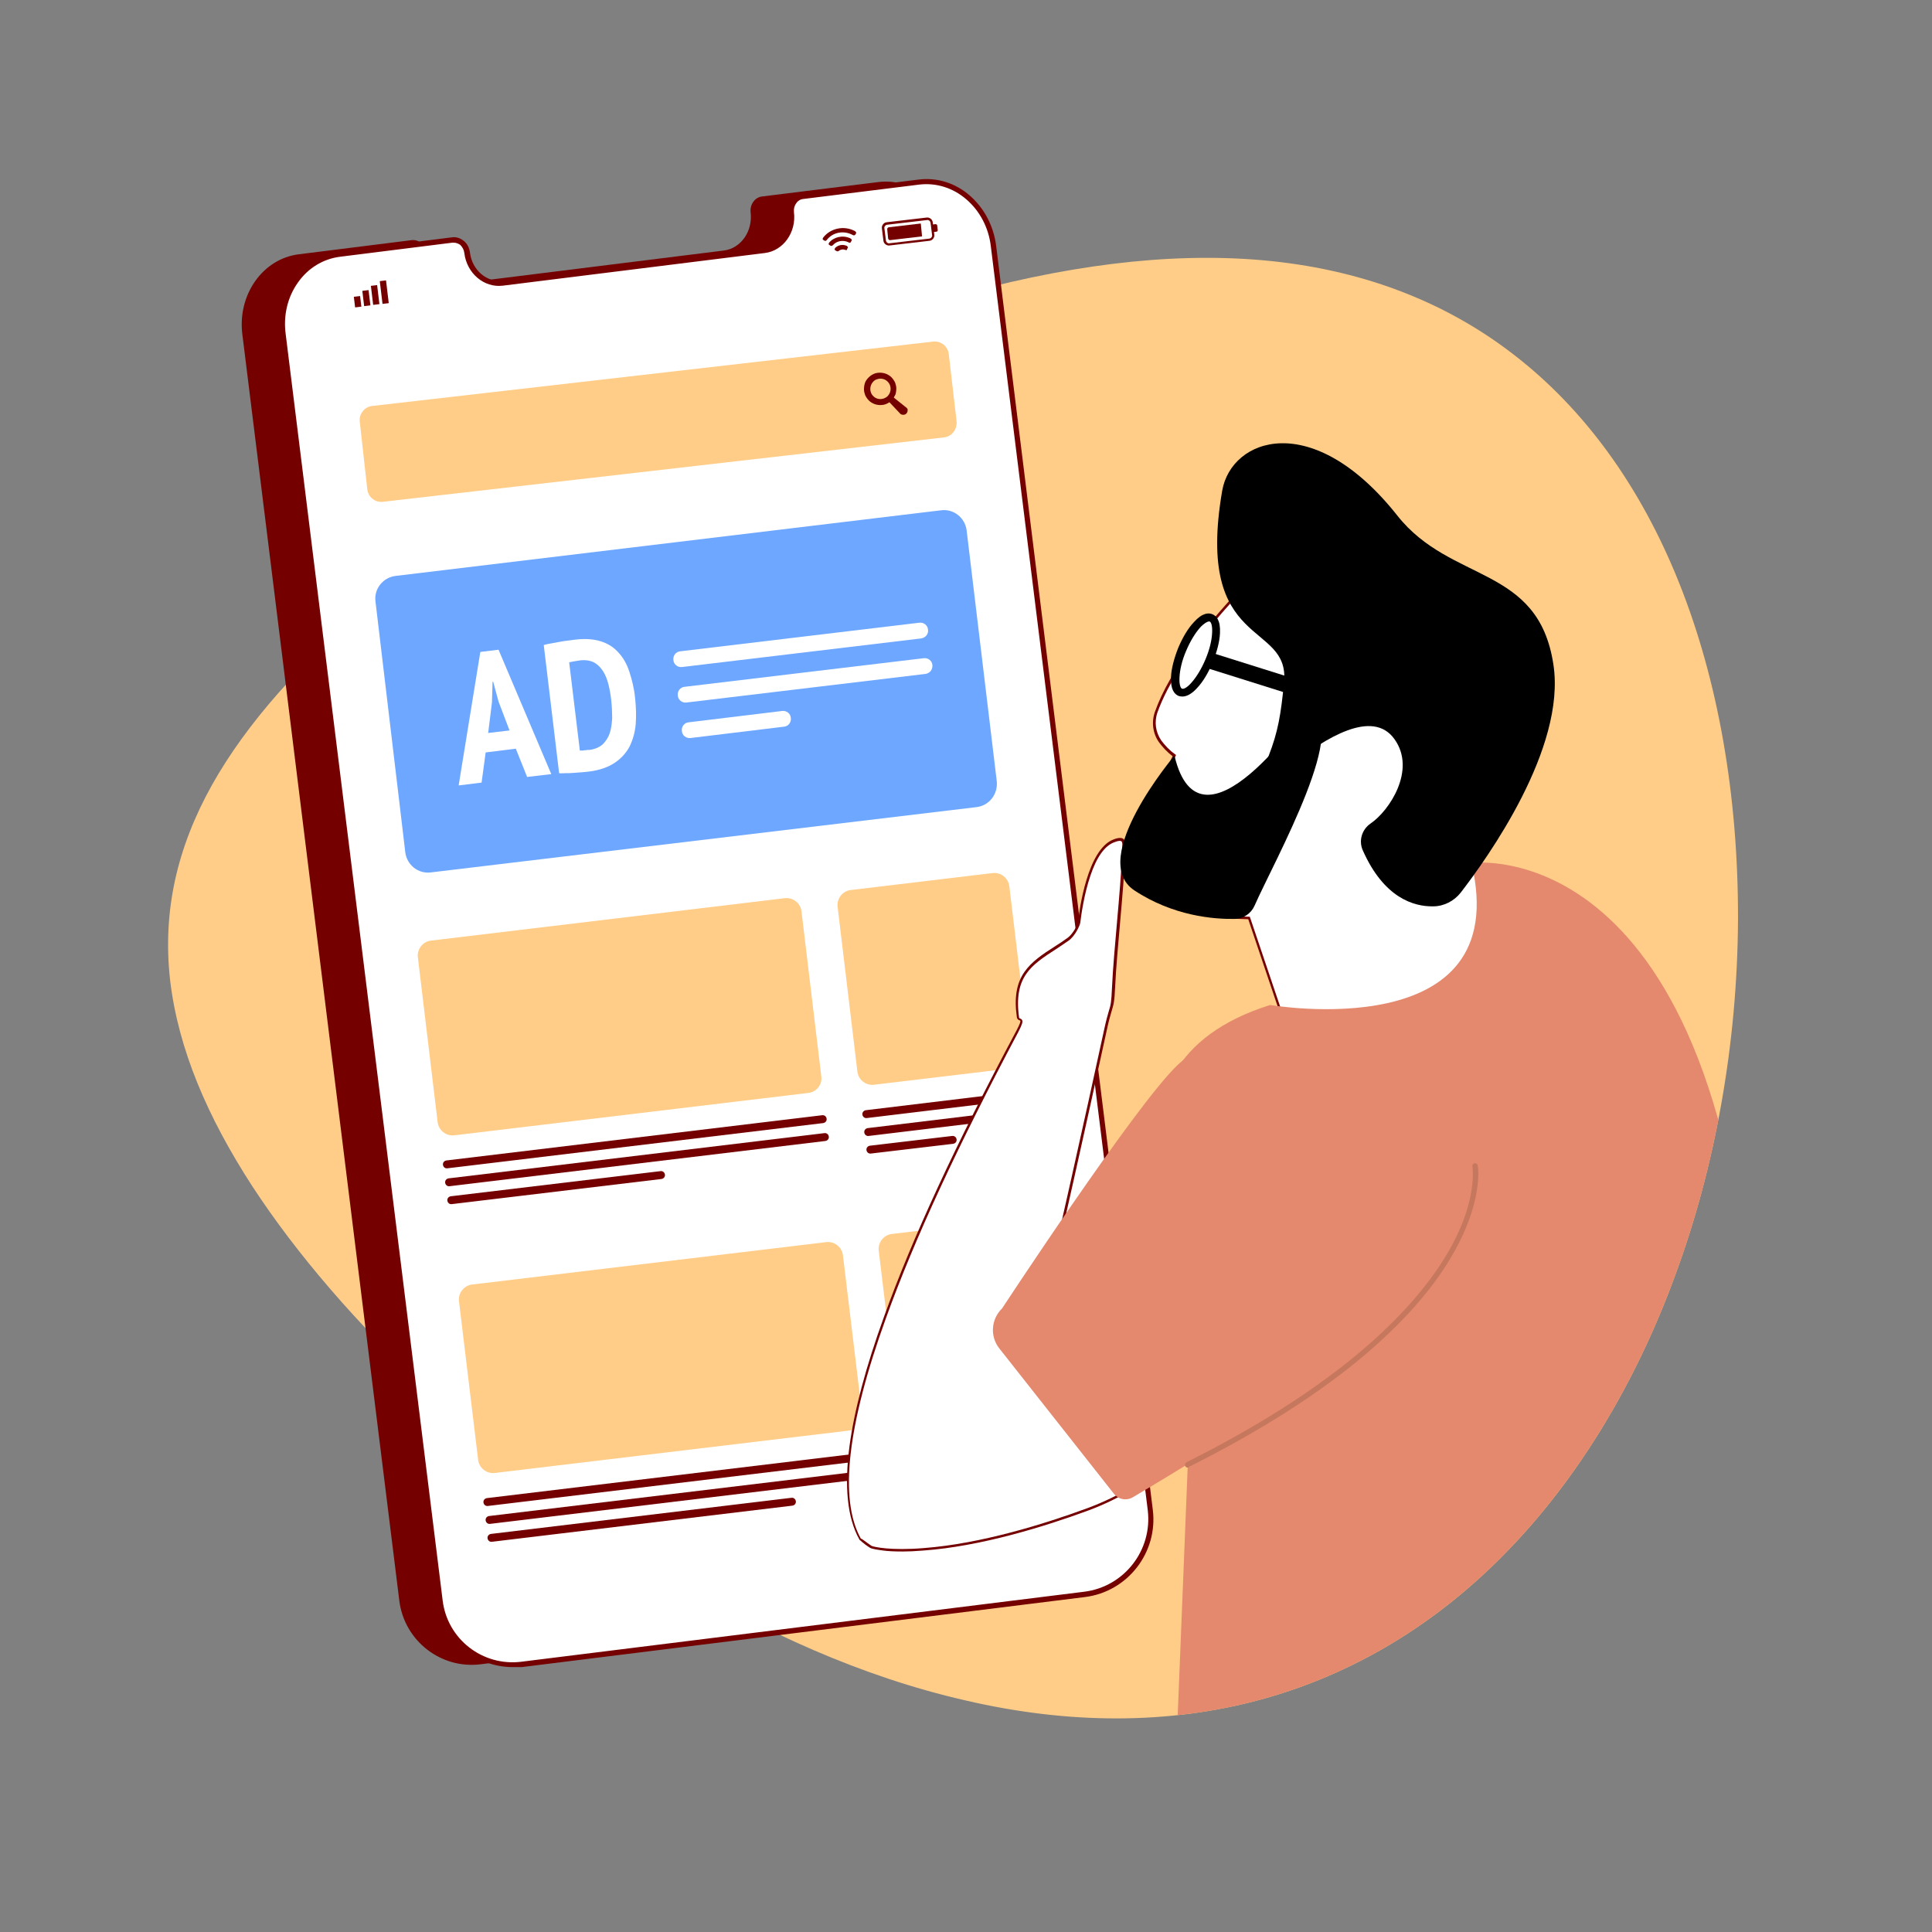
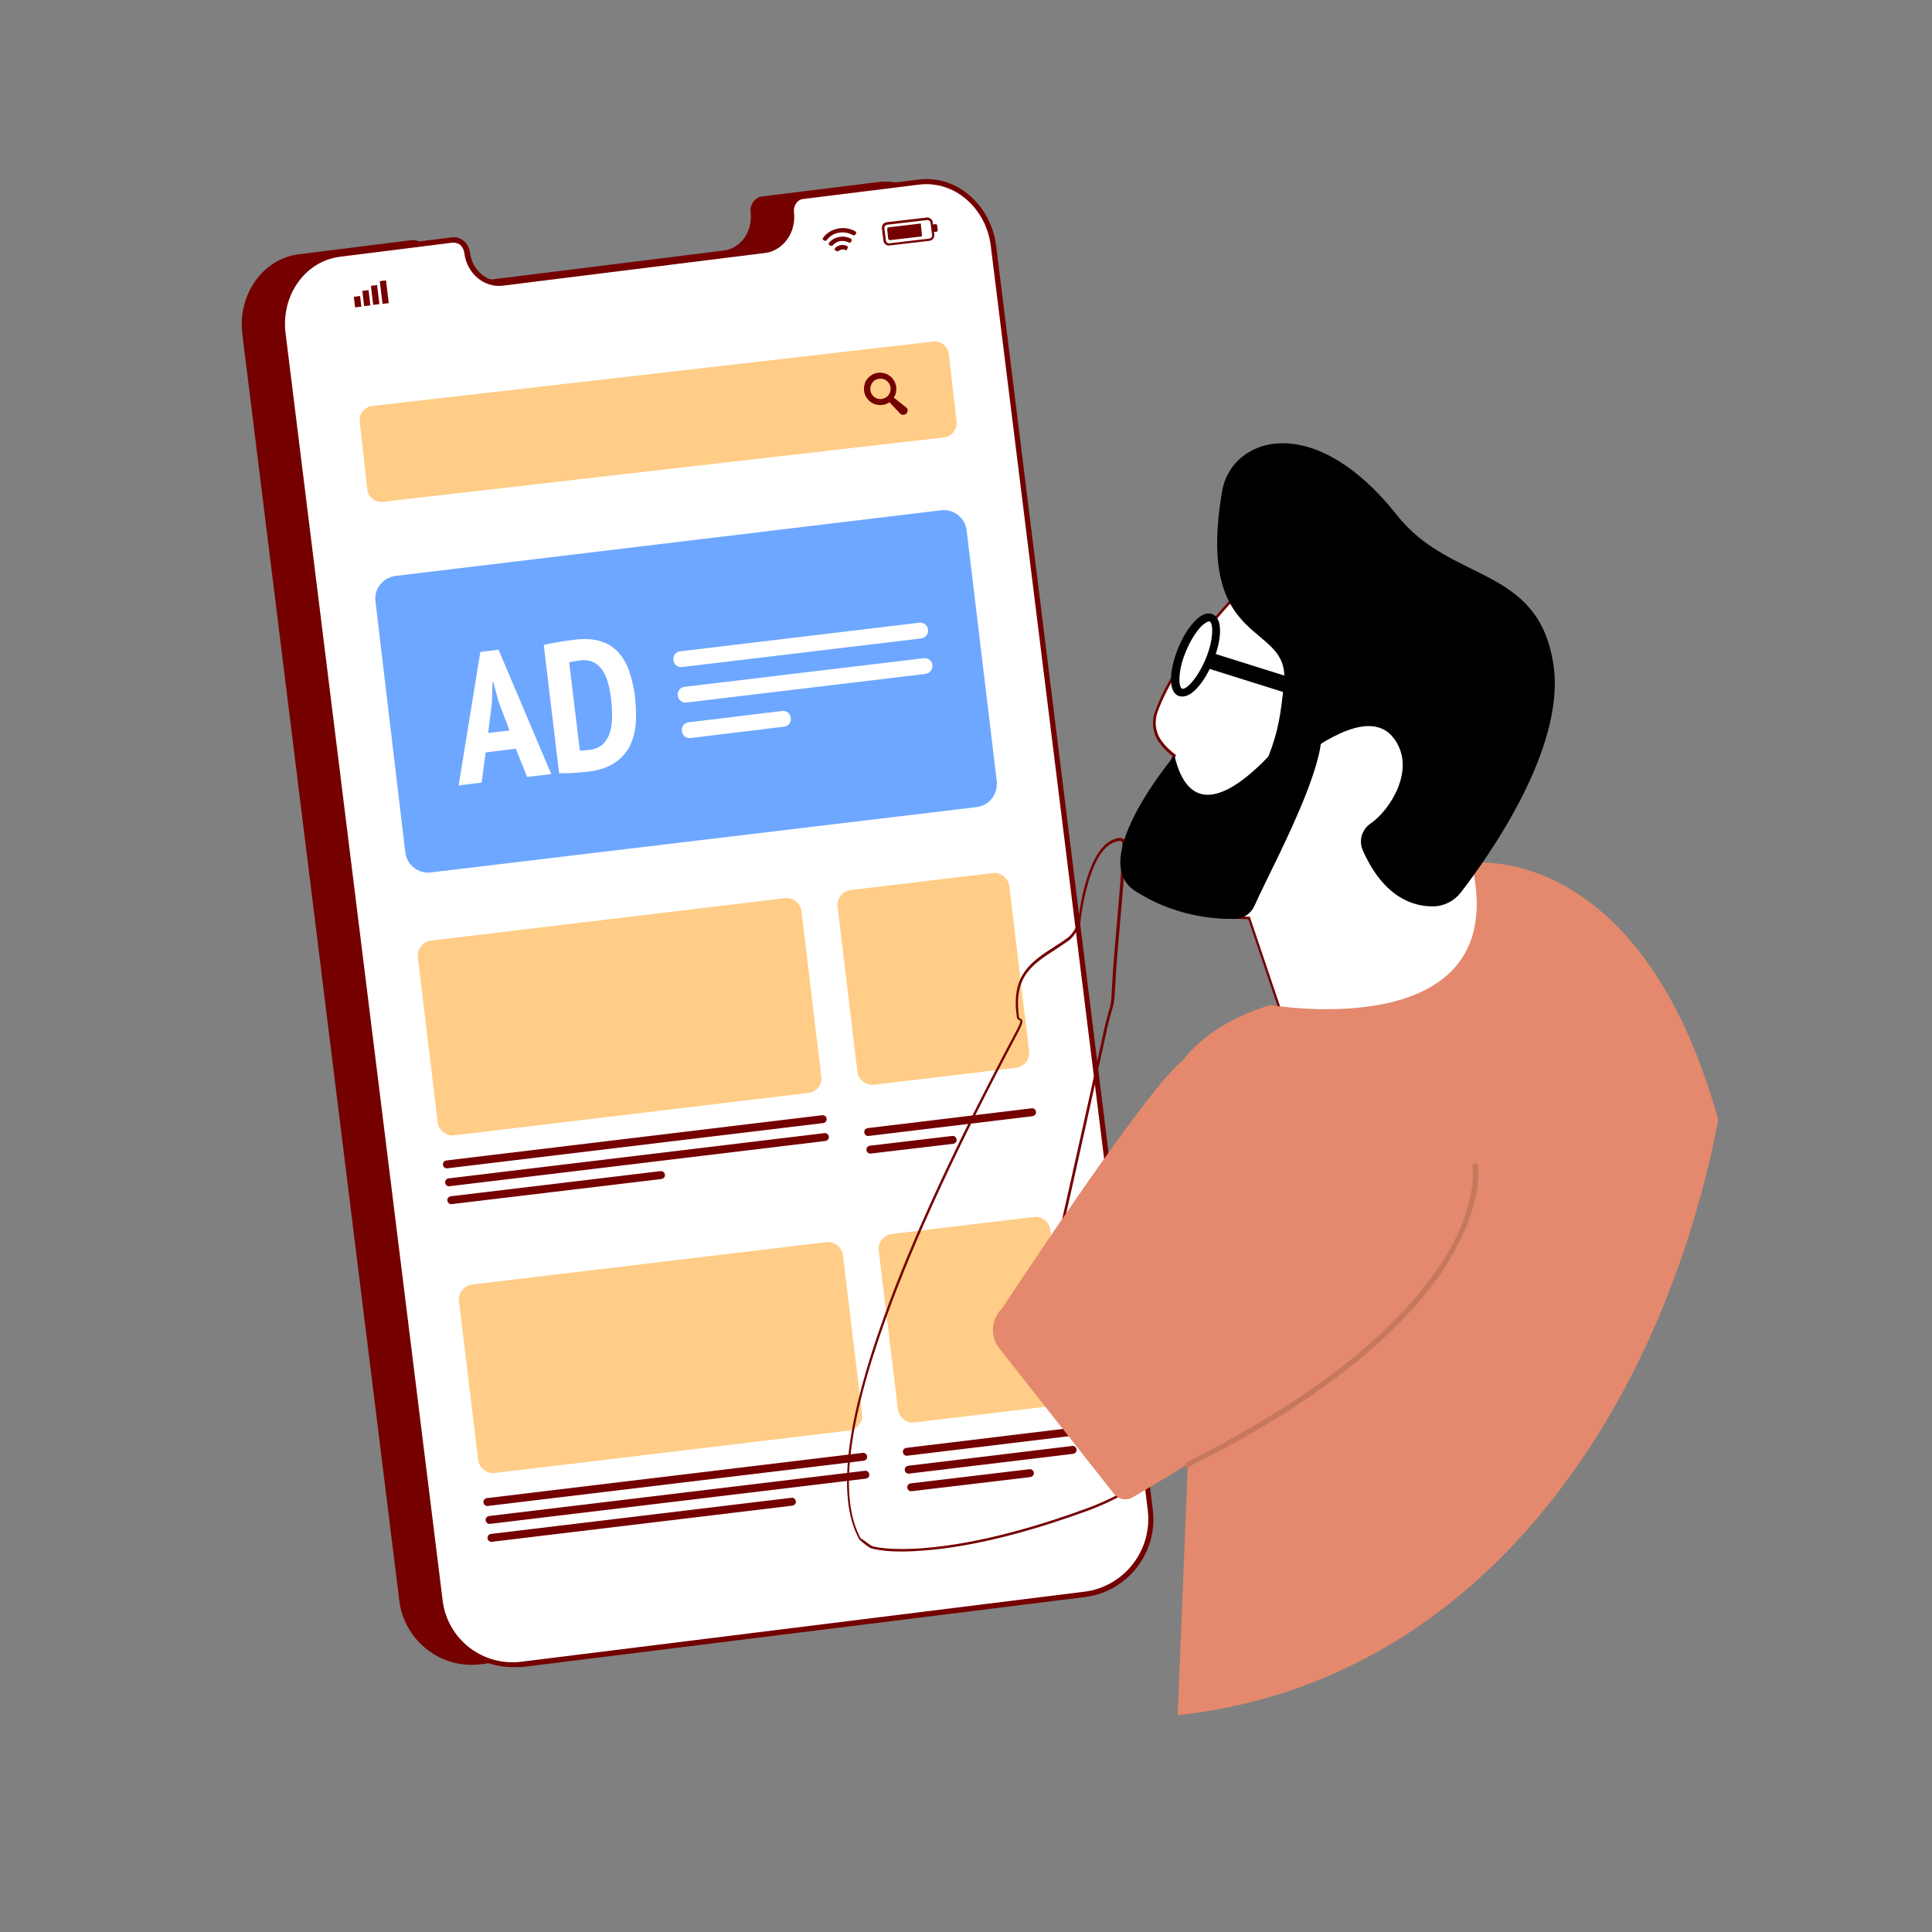
<svg xmlns="http://www.w3.org/2000/svg" width="1080" zoomAndPan="magnify" viewBox="0 0 810 810" height="1080" preserveAspectRatio="xMidYMid meet" version="1.0">
  <rect x="0" y="0" width="810" height="810" fill="#808080" stroke="none" />
  <defs>
    <clipPath id="ced0a49b48">
      <path d="M 70 108 L 728.797 108 L 728.797 721 L 70 721 Z M 70 108 " clip-rule="nonzero" />
    </clipPath>
    <clipPath id="2240bb077a">
      <path d="M 355 352 L 508 352 L 508 650 L 355 650 Z M 355 352 " clip-rule="nonzero" />
    </clipPath>
    <clipPath id="798602b3af">
      <path d="M 728.664 385.523 C 728.398 437.934 719.055 489.426 702.207 534.988 C 685.492 580.551 661.273 620.191 631.789 650.477 C 602.305 680.898 567.293 701.969 528.727 712.504 C 490.293 723.035 448.176 723.035 404.738 712.898 C 360.906 702.891 319.711 683.926 281.801 661.012 C 243.895 637.969 209.41 610.973 179.531 583.055 C 149.652 555.004 124.512 526.035 105.691 497.195 C 87 468.355 74.758 439.91 71.336 411.07 C 68.047 382.098 74.23 355.367 88.84 329.16 C 103.453 303.086 126.484 277.41 156.363 252.258 C 186.113 227.234 222.703 202.742 263.77 180.488 C 304.836 158.496 350.379 138.742 397.5 125.047 C 444.883 111.484 489.371 105.559 529.387 109.113 C 569.398 112.668 604.938 125.703 634.555 148.617 C 664.168 171.398 687.73 203.797 703.918 244.223 C 720.109 284.652 728.797 332.848 728.664 385.523 Z M 728.664 385.523 " clip-rule="nonzero" />
    </clipPath>
    <clipPath id="e291a8be55">
      <path d="M 355 351 L 508 351 L 508 651 L 355 651 Z M 355 351 " clip-rule="nonzero" />
    </clipPath>
    <clipPath id="2371246bbc">
      <path d="M 728.664 385.523 C 728.398 437.934 719.055 489.426 702.207 534.988 C 685.492 580.551 661.273 620.191 631.789 650.477 C 602.305 680.898 567.293 701.969 528.727 712.504 C 490.293 723.035 448.176 723.035 404.738 712.898 C 360.906 702.891 319.711 683.926 281.801 661.012 C 243.895 637.969 209.41 610.973 179.531 583.055 C 149.652 555.004 124.512 526.035 105.691 497.195 C 87 468.355 74.758 439.91 71.336 411.07 C 68.047 382.098 74.23 355.367 88.84 329.16 C 103.453 303.086 126.484 277.41 156.363 252.258 C 186.113 227.234 222.703 202.742 263.77 180.488 C 304.836 158.496 350.379 138.742 397.5 125.047 C 444.883 111.484 489.371 105.559 529.387 109.113 C 569.398 112.668 604.938 125.703 634.555 148.617 C 664.168 171.398 687.73 203.797 703.918 244.223 C 720.109 284.652 728.797 332.848 728.664 385.523 Z M 728.664 385.523 " clip-rule="nonzero" />
    </clipPath>
    <clipPath id="32147ce67e">
      <path d="M 478 214 L 639 214 L 639 447 L 478 447 Z M 478 214 " clip-rule="nonzero" />
    </clipPath>
    <clipPath id="2ff08e92ca">
      <path d="M 728.664 385.523 C 728.398 437.934 719.055 489.426 702.207 534.988 C 685.492 580.551 661.273 620.191 631.789 650.477 C 602.305 680.898 567.293 701.969 528.727 712.504 C 490.293 723.035 448.176 723.035 404.738 712.898 C 360.906 702.891 319.711 683.926 281.801 661.012 C 243.895 637.969 209.41 610.973 179.531 583.055 C 149.652 555.004 124.512 526.035 105.691 497.195 C 87 468.355 74.758 439.91 71.336 411.07 C 68.047 382.098 74.23 355.367 88.84 329.16 C 103.453 303.086 126.484 277.41 156.363 252.258 C 186.113 227.234 222.703 202.742 263.77 180.488 C 304.836 158.496 350.379 138.742 397.5 125.047 C 444.883 111.484 489.371 105.559 529.387 109.113 C 569.398 112.668 604.938 125.703 634.555 148.617 C 664.168 171.398 687.73 203.797 703.918 244.223 C 720.109 284.652 728.797 332.848 728.664 385.523 Z M 728.664 385.523 " clip-rule="nonzero" />
    </clipPath>
    <clipPath id="597f0a9c80">
      <path d="M 477 213 L 640 213 L 640 448 L 477 448 Z M 477 213 " clip-rule="nonzero" />
    </clipPath>
    <clipPath id="ef543cb110">
      <path d="M 728.664 385.523 C 728.398 437.934 719.055 489.426 702.207 534.988 C 685.492 580.551 661.273 620.191 631.789 650.477 C 602.305 680.898 567.293 701.969 528.727 712.504 C 490.293 723.035 448.176 723.035 404.738 712.898 C 360.906 702.891 319.711 683.926 281.801 661.012 C 243.895 637.969 209.41 610.973 179.531 583.055 C 149.652 555.004 124.512 526.035 105.691 497.195 C 87 468.355 74.758 439.91 71.336 411.07 C 68.047 382.098 74.23 355.367 88.84 329.16 C 103.453 303.086 126.484 277.41 156.363 252.258 C 186.113 227.234 222.703 202.742 263.77 180.488 C 304.836 158.496 350.379 138.742 397.5 125.047 C 444.883 111.484 489.371 105.559 529.387 109.113 C 569.398 112.668 604.938 125.703 634.555 148.617 C 664.168 171.398 687.73 203.797 703.918 244.223 C 720.109 284.652 728.797 332.848 728.664 385.523 Z M 728.664 385.523 " clip-rule="nonzero" />
    </clipPath>
    <clipPath id="7b1c63f87f">
      <path d="M 492 258 L 510 258 L 510 291 L 492 291 Z M 492 258 " clip-rule="nonzero" />
    </clipPath>
    <clipPath id="c59ce5db7f">
      <path d="M 728.664 385.523 C 728.398 437.934 719.055 489.426 702.207 534.988 C 685.492 580.551 661.273 620.191 631.789 650.477 C 602.305 680.898 567.293 701.969 528.727 712.504 C 490.293 723.035 448.176 723.035 404.738 712.898 C 360.906 702.891 319.711 683.926 281.801 661.012 C 243.895 637.969 209.41 610.973 179.531 583.055 C 149.652 555.004 124.512 526.035 105.691 497.195 C 87 468.355 74.758 439.91 71.336 411.07 C 68.047 382.098 74.23 355.367 88.84 329.16 C 103.453 303.086 126.484 277.41 156.363 252.258 C 186.113 227.234 222.703 202.742 263.77 180.488 C 304.836 158.496 350.379 138.742 397.5 125.047 C 444.883 111.484 489.371 105.559 529.387 109.113 C 569.398 112.668 604.938 125.703 634.555 148.617 C 664.168 171.398 687.73 203.797 703.918 244.223 C 720.109 284.652 728.797 332.848 728.664 385.523 Z M 728.664 385.523 " clip-rule="nonzero" />
    </clipPath>
    <clipPath id="bd71dcbf5a">
      <path d="M 490 257 L 512 257 L 512 293 L 490 293 Z M 490 257 " clip-rule="nonzero" />
    </clipPath>
    <clipPath id="5bbe365a2c">
      <path d="M 728.664 385.523 C 728.398 437.934 719.055 489.426 702.207 534.988 C 685.492 580.551 661.273 620.191 631.789 650.477 C 602.305 680.898 567.293 701.969 528.727 712.504 C 490.293 723.035 448.176 723.035 404.738 712.898 C 360.906 702.891 319.711 683.926 281.801 661.012 C 243.895 637.969 209.41 610.973 179.531 583.055 C 149.652 555.004 124.512 526.035 105.691 497.195 C 87 468.355 74.758 439.91 71.336 411.07 C 68.047 382.098 74.23 355.367 88.84 329.16 C 103.453 303.086 126.484 277.41 156.363 252.258 C 186.113 227.234 222.703 202.742 263.77 180.488 C 304.836 158.496 350.379 138.742 397.5 125.047 C 444.883 111.484 489.371 105.559 529.387 109.113 C 569.398 112.668 604.938 125.703 634.555 148.617 C 664.168 171.398 687.73 203.797 703.918 244.223 C 720.109 284.652 728.797 332.848 728.664 385.523 Z M 728.664 385.523 " clip-rule="nonzero" />
    </clipPath>
    <clipPath id="473b854311">
      <path d="M 506 273 L 574 273 L 574 301 L 506 301 Z M 506 273 " clip-rule="nonzero" />
    </clipPath>
    <clipPath id="73b58cb7b2">
      <path d="M 728.664 385.523 C 728.398 437.934 719.055 489.426 702.207 534.988 C 685.492 580.551 661.273 620.191 631.789 650.477 C 602.305 680.898 567.293 701.969 528.727 712.504 C 490.293 723.035 448.176 723.035 404.738 712.898 C 360.906 702.891 319.711 683.926 281.801 661.012 C 243.895 637.969 209.41 610.973 179.531 583.055 C 149.652 555.004 124.512 526.035 105.691 497.195 C 87 468.355 74.758 439.91 71.336 411.07 C 68.047 382.098 74.23 355.367 88.84 329.16 C 103.453 303.086 126.484 277.41 156.363 252.258 C 186.113 227.234 222.703 202.742 263.77 180.488 C 304.836 158.496 350.379 138.742 397.5 125.047 C 444.883 111.484 489.371 105.559 529.387 109.113 C 569.398 112.668 604.938 125.703 634.555 148.617 C 664.168 171.398 687.73 203.797 703.918 244.223 C 720.109 284.652 728.797 332.848 728.664 385.523 Z M 728.664 385.523 " clip-rule="nonzero" />
    </clipPath>
    <clipPath id="4a4e17c39f">
      <path d="M 485 361 L 728.797 361 L 728.797 721 L 485 721 Z M 485 361 " clip-rule="nonzero" />
    </clipPath>
    <clipPath id="4c49d1aa90">
      <path d="M 728.664 385.523 C 728.398 437.934 719.055 489.426 702.207 534.988 C 685.492 580.551 661.273 620.191 631.789 650.477 C 602.305 680.898 567.293 701.969 528.727 712.504 C 490.293 723.035 448.176 723.035 404.738 712.898 C 360.906 702.891 319.711 683.926 281.801 661.012 C 243.895 637.969 209.41 610.973 179.531 583.055 C 149.652 555.004 124.512 526.035 105.691 497.195 C 87 468.355 74.758 439.91 71.336 411.07 C 68.047 382.098 74.23 355.367 88.84 329.16 C 103.453 303.086 126.484 277.41 156.363 252.258 C 186.113 227.234 222.703 202.742 263.77 180.488 C 304.836 158.496 350.379 138.742 397.5 125.047 C 444.883 111.484 489.371 105.559 529.387 109.113 C 569.398 112.668 604.938 125.703 634.555 148.617 C 664.168 171.398 687.73 203.797 703.918 244.223 C 720.109 284.652 728.797 332.848 728.664 385.523 Z M 728.664 385.523 " clip-rule="nonzero" />
    </clipPath>
    <clipPath id="0b16b967d2">
      <path d="M 416 429 L 610 429 L 610 629 L 416 629 Z M 416 429 " clip-rule="nonzero" />
    </clipPath>
    <clipPath id="08100a8cb1">
      <path d="M 728.664 385.523 C 728.398 437.934 719.055 489.426 702.207 534.988 C 685.492 580.551 661.273 620.191 631.789 650.477 C 602.305 680.898 567.293 701.969 528.727 712.504 C 490.293 723.035 448.176 723.035 404.738 712.898 C 360.906 702.891 319.711 683.926 281.801 661.012 C 243.895 637.969 209.41 610.973 179.531 583.055 C 149.652 555.004 124.512 526.035 105.691 497.195 C 87 468.355 74.758 439.91 71.336 411.07 C 68.047 382.098 74.23 355.367 88.84 329.16 C 103.453 303.086 126.484 277.41 156.363 252.258 C 186.113 227.234 222.703 202.742 263.77 180.488 C 304.836 158.496 350.379 138.742 397.5 125.047 C 444.883 111.484 489.371 105.559 529.387 109.113 C 569.398 112.668 604.938 125.703 634.555 148.617 C 664.168 171.398 687.73 203.797 703.918 244.223 C 720.109 284.652 728.797 332.848 728.664 385.523 Z M 728.664 385.523 " clip-rule="nonzero" />
    </clipPath>
    <clipPath id="b9594209a2">
      <path d="M 510 185 L 652 185 L 652 380 L 510 380 Z M 510 185 " clip-rule="nonzero" />
    </clipPath>
    <clipPath id="5d61fa85bd">
      <path d="M 728.664 385.523 C 728.398 437.934 719.055 489.426 702.207 534.988 C 685.492 580.551 661.273 620.191 631.789 650.477 C 602.305 680.898 567.293 701.969 528.727 712.504 C 490.293 723.035 448.176 723.035 404.738 712.898 C 360.906 702.891 319.711 683.926 281.801 661.012 C 243.895 637.969 209.41 610.973 179.531 583.055 C 149.652 555.004 124.512 526.035 105.691 497.195 C 87 468.355 74.758 439.91 71.336 411.07 C 68.047 382.098 74.23 355.367 88.84 329.16 C 103.453 303.086 126.484 277.41 156.363 252.258 C 186.113 227.234 222.703 202.742 263.77 180.488 C 304.836 158.496 350.379 138.742 397.5 125.047 C 444.883 111.484 489.371 105.559 529.387 109.113 C 569.398 112.668 604.938 125.703 634.555 148.617 C 664.168 171.398 687.73 203.797 703.918 244.223 C 720.109 284.652 728.797 332.848 728.664 385.523 Z M 728.664 385.523 " clip-rule="nonzero" />
    </clipPath>
    <clipPath id="34e0aac410">
      <path d="M 469 297 L 555 297 L 555 386 L 469 386 Z M 469 297 " clip-rule="nonzero" />
    </clipPath>
    <clipPath id="3446e60608">
      <path d="M 728.664 385.523 C 728.398 437.934 719.055 489.426 702.207 534.988 C 685.492 580.551 661.273 620.191 631.789 650.477 C 602.305 680.898 567.293 701.969 528.727 712.504 C 490.293 723.035 448.176 723.035 404.738 712.898 C 360.906 702.891 319.711 683.926 281.801 661.012 C 243.895 637.969 209.41 610.973 179.531 583.055 C 149.652 555.004 124.512 526.035 105.691 497.195 C 87 468.355 74.758 439.91 71.336 411.07 C 68.047 382.098 74.23 355.367 88.84 329.16 C 103.453 303.086 126.484 277.41 156.363 252.258 C 186.113 227.234 222.703 202.742 263.77 180.488 C 304.836 158.496 350.379 138.742 397.5 125.047 C 444.883 111.484 489.371 105.559 529.387 109.113 C 569.398 112.668 604.938 125.703 634.555 148.617 C 664.168 171.398 687.73 203.797 703.918 244.223 C 720.109 284.652 728.797 332.848 728.664 385.523 Z M 728.664 385.523 " clip-rule="nonzero" />
    </clipPath>
    <clipPath id="4b5cbbe1fd">
      <path d="M 496 487 L 620 487 L 620 616 L 496 616 Z M 496 487 " clip-rule="nonzero" />
    </clipPath>
    <clipPath id="beae733314">
      <path d="M 728.664 385.523 C 728.398 437.934 719.055 489.426 702.207 534.988 C 685.492 580.551 661.273 620.191 631.789 650.477 C 602.305 680.898 567.293 701.969 528.727 712.504 C 490.293 723.035 448.176 723.035 404.738 712.898 C 360.906 702.891 319.711 683.926 281.801 661.012 C 243.895 637.969 209.41 610.973 179.531 583.055 C 149.652 555.004 124.512 526.035 105.691 497.195 C 87 468.355 74.758 439.91 71.336 411.07 C 68.047 382.098 74.23 355.367 88.84 329.16 C 103.453 303.086 126.484 277.41 156.363 252.258 C 186.113 227.234 222.703 202.742 263.77 180.488 C 304.836 158.496 350.379 138.742 397.5 125.047 C 444.883 111.484 489.371 105.559 529.387 109.113 C 569.398 112.668 604.938 125.703 634.555 148.617 C 664.168 171.398 687.73 203.797 703.918 244.223 C 720.109 284.652 728.797 332.848 728.664 385.523 Z M 728.664 385.523 " clip-rule="nonzero" />
    </clipPath>
  </defs>
  <g clip-path="url(#ced0a49b48)">
-     <path fill="#ffcd87" d="M 728.664 385.523 C 728.402 437.934 719.055 489.426 702.207 534.988 C 685.492 580.551 661.273 620.188 631.789 650.477 C 602.305 680.898 567.293 701.969 528.727 712.504 C 490.293 723.035 448.176 723.035 404.738 712.898 C 360.906 702.891 319.711 683.926 281.801 661.012 C 243.895 637.969 209.41 610.973 179.531 583.055 C 149.652 555.004 124.512 526.035 105.691 497.195 C 87 468.355 74.758 439.91 71.336 411.07 C 68.047 382.098 74.23 355.367 88.84 329.16 C 103.453 303.086 126.484 277.41 156.363 252.258 C 186.113 227.234 222.703 202.742 263.77 180.488 C 304.836 158.496 350.379 138.742 397.5 125.047 C 444.883 111.484 489.371 105.559 529.387 109.113 C 569.398 112.668 604.938 125.703 634.555 148.617 C 664.168 171.398 687.73 203.797 703.918 244.223 C 720.109 284.652 728.797 332.848 728.664 385.523 Z M 728.664 385.523 " fill-opacity="1" fill-rule="nonzero" />
-   </g>
+     </g>
  <path fill="#740000" d="M 368.277 76.324 L 319.445 82.379 C 316.418 82.773 314.312 85.805 314.707 89.098 C 315.629 96.996 310.629 104.109 303.52 105.031 L 193.613 118.727 C 186.375 119.648 179.793 113.984 178.871 106.082 C 178.477 102.793 175.582 100.289 172.555 100.684 L 125.301 106.609 C 110.164 108.453 99.504 123.598 101.609 140.191 L 167.422 671.152 C 169.527 687.875 184.797 699.859 201.512 697.754 L 437.777 668.254 C 455.148 666.148 467.391 650.348 465.285 632.965 L 399.473 103.055 C 397.5 86.461 383.547 74.48 368.277 76.324 Z M 368.277 76.324 " fill-opacity="1" fill-rule="nonzero" />
  <path fill="#ffffff" d="M 385.391 76.324 L 336.559 82.379 C 333.531 82.773 331.426 85.805 331.82 89.098 C 332.738 96.996 327.738 104.109 320.629 105.031 L 210.727 118.727 C 203.484 119.648 196.906 113.984 195.984 106.082 C 195.59 102.793 192.691 100.289 189.664 100.684 L 142.414 106.609 C 127.145 108.324 116.613 123.465 118.719 140.059 L 184.531 671.02 C 186.637 687.746 201.906 699.727 218.621 697.621 L 454.754 668.254 C 472.129 666.148 484.371 650.348 482.266 632.965 L 416.586 103.055 C 414.477 86.461 400.527 74.48 385.391 76.324 Z M 385.391 76.324 " fill-opacity="1" fill-rule="nonzero" />
  <path fill="#740000" d="M 214.938 698.938 C 199.141 698.938 185.453 687.219 183.48 671.152 L 117.668 140.191 C 116.484 131.895 118.457 123.73 123.195 117.145 C 127.801 110.562 134.648 106.348 142.281 105.426 L 189.535 99.5 C 191.375 99.234 193.086 99.895 194.535 101.078 C 195.984 102.266 196.773 103.977 197.035 105.953 C 197.957 113.195 204.012 118.461 210.594 117.672 L 320.367 103.977 C 326.949 103.188 331.555 96.602 330.633 89.359 C 330.371 87.516 330.898 85.539 331.949 84.094 C 333.004 82.512 334.582 81.59 336.426 81.328 L 385.258 75.27 L 385.391 76.324 L 385.258 75.27 C 392.891 74.348 400.527 76.719 406.582 81.984 C 412.637 87.254 416.586 94.758 417.637 103.055 L 483.316 632.965 C 485.555 650.871 472.789 667.332 454.887 669.57 L 218.754 698.938 C 217.438 698.938 216.121 698.938 214.938 698.938 Z M 190.191 101.738 C 190.059 101.738 189.93 101.738 189.664 101.738 L 142.414 107.664 C 135.438 108.586 129.117 112.406 124.906 118.461 C 120.562 124.52 118.719 132.289 119.773 140.059 L 185.586 671.02 C 187.559 687.219 202.301 698.676 218.492 696.699 L 454.625 667.332 C 471.34 665.227 483.188 649.949 481.211 633.227 L 415.398 103.188 C 414.477 95.418 410.793 88.438 405.133 83.566 C 399.473 78.691 392.496 76.586 385.52 77.375 L 336.688 83.434 C 335.504 83.566 334.453 84.223 333.793 85.277 C 333.004 86.332 332.738 87.648 332.871 88.965 C 333.926 97.391 328.398 105.16 320.629 106.082 L 210.727 119.777 C 202.961 120.699 195.719 114.645 194.668 106.082 C 194.535 104.766 193.879 103.582 192.957 102.66 C 192.168 102.133 191.246 101.738 190.191 101.738 Z M 190.191 101.738 " fill-opacity="1" fill-rule="nonzero" />
  <path fill="#740000" d="M 392.234 93.969 L 391.18 94.102 L 391.051 93.18 C 390.918 91.992 389.734 91.07 388.547 91.203 L 371.699 93.18 C 370.516 93.309 369.594 94.496 369.727 95.68 L 370.383 100.949 C 370.516 102.133 371.699 103.055 372.887 102.922 L 389.734 100.949 C 390.918 100.816 391.84 99.633 391.707 98.445 L 391.574 97.262 L 392.629 97.129 C 392.891 97.129 393.156 96.867 393.156 96.469 L 392.891 94.363 C 392.891 94.23 392.496 93.969 392.234 93.969 Z M 390.785 98.578 C 390.918 99.234 390.391 99.895 389.734 100.027 L 372.887 102 C 372.227 102.133 371.57 101.605 371.438 100.949 L 370.781 95.68 C 370.648 95.023 371.176 94.363 371.832 94.23 L 388.68 92.258 C 389.34 92.125 389.996 92.652 390.129 93.309 Z M 390.785 98.578 " fill-opacity="1" fill-rule="nonzero" />
  <path fill="#740000" d="M 386.574 99.105 L 373.148 100.684 C 372.754 100.684 372.492 100.422 372.359 100.027 L 371.965 96.074 C 371.965 95.68 372.227 95.418 372.621 95.285 L 386.047 93.703 Z M 386.574 99.105 " fill-opacity="1" fill-rule="nonzero" />
  <path fill="#740000" d="M 148.348 124.434 L 150.965 124.121 L 151.496 128.566 L 148.883 128.879 Z M 148.348 124.434 " fill-opacity="1" fill-rule="nonzero" />
  <path fill="#740000" d="M 151.906 121.941 L 154.52 121.629 L 155.289 128.035 L 152.676 128.348 Z M 151.906 121.941 " fill-opacity="1" fill-rule="nonzero" />
  <path fill="#740000" d="M 155.496 119.844 L 158.109 119.531 L 159.066 127.508 L 156.453 127.82 Z M 155.496 119.844 " fill-opacity="1" fill-rule="nonzero" />
  <path fill="#740000" d="M 159.227 117.867 L 161.84 117.555 L 162.984 127.098 L 160.371 127.41 Z M 159.227 117.867 " fill-opacity="1" fill-rule="nonzero" />
  <path fill="#740000" d="M 357.617 98.578 C 353.535 96.34 348.93 97.523 346.562 100.684 C 346.297 100.949 346.035 101.078 345.77 100.949 C 345.508 100.816 345.375 100.684 345.113 100.555 C 344.848 100.422 344.848 100.027 345.113 99.633 C 348.008 95.812 353.668 94.363 358.406 96.867 C 358.801 97.129 359.066 97.523 358.934 97.789 C 358.801 98.051 358.672 98.184 358.539 98.445 C 358.273 98.711 357.879 98.711 357.617 98.578 Z M 357.617 98.578 " fill-opacity="1" fill-rule="nonzero" />
  <path fill="#740000" d="M 355.773 101.605 C 353.406 100.422 350.641 101.078 349.191 102.793 C 348.93 103.055 348.535 103.188 348.273 103.055 C 348.008 102.922 347.875 102.793 347.613 102.66 C 347.352 102.527 347.352 102.133 347.613 101.738 C 349.59 99.367 353.273 98.445 356.434 99.895 C 356.957 100.156 357.223 100.555 357.09 100.816 C 356.957 101.078 356.828 101.211 356.695 101.473 C 356.562 101.871 356.168 101.871 355.773 101.605 Z M 355.773 101.605 " fill-opacity="1" fill-rule="nonzero" />
  <path fill="#740000" d="M 354.328 104.766 C 353.406 104.371 352.352 104.637 351.695 105.16 C 351.43 105.426 351.035 105.426 350.773 105.293 C 350.508 105.16 350.379 105.031 350.113 104.898 C 349.852 104.766 349.852 104.238 350.246 103.844 C 351.43 102.793 353.012 102.395 354.59 102.922 C 355.246 103.055 355.645 103.582 355.379 103.977 C 355.246 104.238 355.117 104.371 355.117 104.637 C 355.117 104.898 354.723 104.898 354.328 104.766 Z M 354.328 104.766 " fill-opacity="1" fill-rule="nonzero" />
  <path fill="#ffcd87" d="M 395.789 183.383 L 160.578 210.379 C 157.285 210.773 154.391 208.406 153.996 205.242 L 150.836 176.801 C 150.441 173.508 152.812 170.609 155.969 170.215 L 391.18 143.219 C 394.473 142.824 397.367 145.195 397.762 148.355 L 401.055 176.668 C 401.316 180.09 399.078 182.988 395.789 183.383 Z M 395.789 183.383 " fill-opacity="1" fill-rule="nonzero" />
  <path fill="#740000" d="M 380.125 171.004 L 374.859 166.793 C 374.859 166.793 374.859 166.793 374.727 166.66 C 374.992 166.266 375.121 165.871 375.387 165.473 C 375.648 164.684 375.781 163.762 375.781 162.84 C 375.781 161.918 375.52 161.129 375.254 160.34 C 374.859 159.547 374.332 158.758 373.676 158.102 C 372.359 156.914 370.781 156.258 368.938 156.258 C 368.016 156.258 367.094 156.387 366.305 156.781 C 365.383 157.18 364.727 157.703 364.066 158.363 C 363.41 159.023 362.883 159.812 362.617 160.602 C 362.355 161.391 362.223 162.312 362.223 163.234 C 362.223 164.156 362.488 164.949 362.75 165.738 C 363.145 166.527 363.672 167.316 364.328 167.977 C 365.645 169.16 367.227 169.82 369.066 169.82 C 369.988 169.82 370.91 169.688 371.699 169.293 C 372.094 169.16 372.492 168.898 372.887 168.637 C 372.887 168.637 373.016 168.766 373.016 168.766 L 377.492 173.508 C 377.754 173.77 378.281 173.902 378.676 173.902 C 379.203 173.902 379.598 173.77 379.992 173.375 C 380.387 172.98 380.52 172.453 380.52 172.059 C 380.652 171.664 380.387 171.27 380.125 171.004 Z M 369.066 167.316 C 368.016 167.316 366.961 166.922 366.172 166.133 C 364.461 164.551 364.461 161.789 366.039 160.074 C 366.832 159.152 368.016 158.758 369.199 158.758 C 370.254 158.758 371.305 159.152 372.094 159.945 C 373.809 161.523 373.809 164.289 372.227 166 C 371.305 166.922 370.121 167.316 369.066 167.316 Z M 369.066 167.316 " fill-opacity="1" fill-rule="nonzero" />
  <path fill="#ffcd87" d="M 338.926 458.215 L 190.457 475.992 C 187.031 476.387 183.875 473.887 183.48 470.461 L 175.188 401.324 C 174.793 397.902 177.293 394.742 180.715 394.348 L 329.055 376.57 C 332.477 376.172 335.637 378.676 336.031 382.098 L 344.324 451.234 C 344.848 454.66 342.348 457.82 338.926 458.215 Z M 338.926 458.215 " fill-opacity="1" fill-rule="nonzero" />
  <path fill="#ffcd87" d="M 425.93 447.68 L 366.438 454.789 C 363.012 455.188 359.855 452.684 359.461 449.262 L 351.168 380.125 C 350.773 376.699 353.273 373.539 356.695 373.145 L 416.191 366.035 C 419.613 365.637 422.77 368.141 423.164 371.566 L 431.457 440.699 C 431.852 444.125 429.352 447.285 425.93 447.68 Z M 425.93 447.68 " fill-opacity="1" fill-rule="nonzero" />
  <path fill="#740000" d="M 345.113 470.855 L 187.559 489.82 C 186.637 489.949 185.848 489.293 185.715 488.371 C 185.586 487.449 186.242 486.66 187.164 486.527 L 344.719 467.562 C 345.641 467.434 346.43 468.09 346.562 469.012 C 346.691 469.934 346.035 470.727 345.113 470.855 Z M 345.113 470.855 " fill-opacity="1" fill-rule="nonzero" />
-   <path fill="#740000" d="M 432.117 460.453 L 363.41 468.75 C 362.488 468.883 361.699 468.223 361.566 467.301 C 361.434 466.379 362.094 465.59 363.012 465.457 L 431.723 457.16 C 432.641 457.031 433.434 457.688 433.562 458.609 C 433.695 459.531 433.039 460.32 432.117 460.453 Z M 432.117 460.453 " fill-opacity="1" fill-rule="nonzero" />
  <path fill="#740000" d="M 346.035 478.363 L 188.48 497.324 C 187.559 497.457 186.77 496.797 186.637 495.879 C 186.508 494.957 187.164 494.164 188.086 494.035 L 345.641 475.07 C 346.562 474.938 347.352 475.598 347.48 476.52 C 347.613 477.441 346.957 478.23 346.035 478.363 Z M 346.035 478.363 " fill-opacity="1" fill-rule="nonzero" />
  <path fill="#740000" d="M 432.906 467.961 L 364.199 476.254 C 363.277 476.387 362.488 475.73 362.355 474.809 C 362.223 473.887 362.883 473.094 363.805 472.965 L 432.512 464.668 C 433.434 464.535 434.223 465.195 434.352 466.117 C 434.484 467.039 433.828 467.828 432.906 467.961 Z M 432.906 467.961 " fill-opacity="1" fill-rule="nonzero" />
  <path fill="#740000" d="M 277.328 494.297 L 189.402 504.832 C 188.48 504.965 187.691 504.305 187.559 503.383 C 187.43 502.461 188.086 501.672 189.008 501.539 L 276.934 491.004 C 277.852 490.871 278.645 491.531 278.773 492.453 C 278.906 493.375 278.246 494.164 277.328 494.297 Z M 277.328 494.297 " fill-opacity="1" fill-rule="nonzero" />
  <path fill="#740000" d="M 399.605 479.547 L 365.121 483.629 C 364.199 483.762 363.41 483.102 363.277 482.18 C 363.145 481.258 363.805 480.469 364.727 480.34 L 399.211 476.254 C 400.133 476.125 400.922 476.781 401.055 477.703 C 401.184 478.625 400.527 479.418 399.605 479.547 Z M 399.605 479.547 " fill-opacity="1" fill-rule="nonzero" />
  <path fill="#ffcd87" d="M 355.906 599.777 L 207.434 617.555 C 204.012 617.949 200.852 615.449 200.457 612.023 L 192.43 545.523 C 192.035 542.098 194.535 538.938 197.957 538.543 L 346.43 520.766 C 349.852 520.371 353.012 522.871 353.406 526.297 L 361.434 592.797 C 361.828 596.223 359.328 599.383 355.906 599.777 Z M 355.906 599.777 " fill-opacity="1" fill-rule="nonzero" />
  <path fill="#ffcd87" d="M 442.91 589.242 L 383.414 596.355 C 379.992 596.75 376.836 594.246 376.438 590.824 L 368.41 524.32 C 368.016 520.898 370.516 517.738 373.938 517.344 L 433.434 510.23 C 436.855 509.836 440.012 512.336 440.406 515.762 L 448.438 582.262 C 448.832 585.688 446.332 588.848 442.91 589.242 Z M 442.91 589.242 " fill-opacity="1" fill-rule="nonzero" />
  <path fill="#740000" d="M 362.094 612.422 L 204.539 631.383 C 203.617 631.516 202.828 630.855 202.695 629.934 C 202.566 629.012 203.223 628.223 204.145 628.09 L 361.699 609.129 C 362.617 608.996 363.41 609.656 363.539 610.578 C 363.672 611.5 363.012 612.289 362.094 612.422 Z M 362.094 612.422 " fill-opacity="1" fill-rule="nonzero" />
  <path fill="#740000" d="M 449.094 602.016 L 380.387 610.312 C 379.465 610.445 378.676 609.785 378.547 608.863 C 378.414 607.941 379.07 607.152 379.992 607.02 L 448.699 598.723 C 449.621 598.594 450.41 599.25 450.543 600.172 C 450.676 601.094 450.016 601.887 449.094 602.016 Z M 449.094 602.016 " fill-opacity="1" fill-rule="nonzero" />
  <path fill="#740000" d="M 363.012 619.926 L 205.461 638.891 C 204.539 639.02 203.75 638.363 203.617 637.441 C 203.484 636.52 204.145 635.727 205.066 635.598 L 362.617 616.633 C 363.539 616.504 364.328 617.16 364.461 618.082 C 364.594 619.004 363.934 619.793 363.012 619.926 Z M 363.012 619.926 " fill-opacity="1" fill-rule="nonzero" />
  <path fill="#740000" d="M 449.887 609.523 L 381.176 617.82 C 380.258 617.949 379.465 617.293 379.336 616.371 C 379.203 615.449 379.863 614.66 380.781 614.527 L 449.488 606.23 C 450.41 606.098 451.203 606.758 451.332 607.68 C 451.465 608.602 450.805 609.391 449.887 609.523 Z M 449.887 609.523 " fill-opacity="1" fill-rule="nonzero" />
  <path fill="#740000" d="M 332.215 631.25 L 206.25 646.395 C 205.328 646.527 204.539 645.867 204.406 644.945 C 204.277 644.023 204.934 643.234 205.855 643.102 L 331.82 627.957 C 332.738 627.828 333.531 628.484 333.66 629.406 C 333.793 630.328 333.137 631.121 332.215 631.25 Z M 332.215 631.25 " fill-opacity="1" fill-rule="nonzero" />
  <path fill="#740000" d="M 431.984 619.27 L 382.23 625.195 C 381.309 625.324 380.52 624.668 380.387 623.746 C 380.258 622.824 380.914 622.031 381.836 621.902 L 431.59 615.977 C 432.512 615.844 433.301 616.504 433.434 617.426 C 433.562 618.348 432.906 619.137 431.984 619.27 Z M 431.984 619.27 " fill-opacity="1" fill-rule="nonzero" />
  <path fill="#6ea7ff" d="M 409.477 338.379 L 180.582 365.77 C 175.32 366.43 170.578 362.609 169.922 357.344 L 157.418 252.125 C 156.758 246.855 160.578 242.117 165.84 241.457 L 394.602 213.934 C 399.867 213.277 404.605 217.098 405.266 222.363 L 417.902 327.582 C 418.426 332.98 414.742 337.723 409.477 338.379 Z M 409.477 338.379 " fill-opacity="1" fill-rule="nonzero" />
  <path fill="#ffffff" d="M 386.18 267.664 L 286.016 279.648 C 284.172 279.91 282.461 278.594 282.328 276.75 C 282.066 274.906 283.383 273.195 285.223 273.062 L 385.391 261.078 C 387.23 260.816 388.945 262.133 389.074 263.977 C 389.34 265.82 388.023 267.398 386.18 267.664 Z M 386.18 267.664 " fill-opacity="1" fill-rule="nonzero" />
  <path fill="#ffffff" d="M 388.023 282.543 L 287.855 294.527 C 286.016 294.793 284.301 293.473 284.172 291.629 C 283.906 289.785 285.223 288.074 287.066 287.941 L 387.23 275.961 C 389.074 275.695 390.785 277.012 390.918 278.855 C 391.051 280.699 389.863 282.281 388.023 282.543 Z M 388.023 282.543 " fill-opacity="1" fill-rule="nonzero" />
  <path fill="#ffffff" d="M 328.66 304.668 L 289.566 309.41 C 287.727 309.672 286.016 308.355 285.883 306.512 C 285.617 304.668 286.934 302.957 288.777 302.824 L 327.871 298.082 C 329.711 297.82 331.426 299.137 331.555 300.98 C 331.82 302.824 330.504 304.535 328.66 304.668 Z M 328.66 304.668 " fill-opacity="1" fill-rule="nonzero" />
  <path fill="#ffffff" d="M 216.254 313.887 L 203.617 315.465 L 201.906 328.109 L 192.297 329.293 L 201.379 273.324 L 209.016 272.402 L 231.125 324.551 L 220.992 325.738 Z M 204.672 307.301 L 213.621 306.246 L 209.016 294.133 L 206.777 285.836 L 206.512 285.836 L 206.25 294.527 Z M 204.672 307.301 " fill-opacity="1" fill-rule="nonzero" />
  <path fill="#ffffff" d="M 227.969 270.43 C 228.891 270.164 229.941 269.902 230.996 269.77 C 232.18 269.508 233.363 269.375 234.551 269.113 C 235.734 268.848 236.918 268.719 237.973 268.586 C 239.156 268.453 240.078 268.32 241 268.191 C 245.211 267.664 248.895 267.926 251.793 268.848 C 254.82 269.77 257.32 271.352 259.293 273.59 C 261.27 275.695 262.848 278.461 263.902 281.754 C 264.953 285.047 265.875 288.602 266.27 292.684 C 266.664 296.371 266.797 300.059 266.535 303.48 C 266.27 306.906 265.348 310.066 264.031 312.832 C 262.586 315.598 260.48 317.969 257.715 319.812 C 254.949 321.656 251.266 322.973 246.789 323.5 C 246.133 323.629 245.211 323.629 244.156 323.762 C 242.973 323.895 241.789 323.895 240.605 324.027 C 239.418 324.156 238.234 324.156 237.051 324.156 C 235.867 324.156 235.074 324.289 234.418 324.156 Z M 243.105 276.883 C 242.316 277.012 241.395 277.145 240.605 277.277 C 239.812 277.41 239.156 277.539 238.629 277.672 L 243.105 314.676 C 243.234 314.676 243.5 314.676 243.895 314.676 C 244.289 314.676 244.684 314.676 245.078 314.543 C 245.473 314.543 245.867 314.543 246.262 314.414 C 246.66 314.414 246.922 314.414 247.055 314.414 C 249.289 314.148 251.133 313.359 252.582 312.172 C 253.898 310.855 254.949 309.41 255.609 307.434 C 256.266 305.59 256.531 303.352 256.66 300.98 C 256.66 298.609 256.531 296.109 256.266 293.605 C 256.004 291.234 255.609 288.996 255.082 286.891 C 254.555 284.781 253.766 282.809 252.715 281.227 C 251.66 279.648 250.477 278.461 248.895 277.672 C 247.316 276.883 245.344 276.617 243.105 276.883 Z M 243.105 276.883 " fill-opacity="1" fill-rule="nonzero" />
  <g clip-path="url(#2240bb077a)">
    <g clip-path="url(#798602b3af)">
-       <path fill="#ffffff" d="M 426.719 432.402 C 430.273 425.82 427.246 428.453 426.984 426.609 C 424.219 406.461 434.879 402.906 447.91 393.953 C 450.41 392.238 452.387 387.895 452.516 386.84 C 453.703 376.172 457.781 356.289 467.129 352.734 C 471.473 351.02 471.34 353.262 471.34 355.629 C 470.551 374.328 467.785 395.793 466.996 414.098 C 466.469 423.844 465.941 420.945 463.707 431.086 C 454.492 473.359 444.355 518.395 434.617 561.195 L 506.09 555.137 C 506.09 555.137 518.855 609.918 455.809 632.965 C 392.234 656.273 365.516 649.027 365.121 648.504 C 362.355 646.789 360.777 645.078 360.777 645.078 C 339.98 607.547 387.629 505.887 426.719 432.402 Z M 426.719 432.402 " fill-opacity="1" fill-rule="nonzero" />
-     </g>
+       </g>
  </g>
  <g clip-path="url(#e291a8be55)">
    <g clip-path="url(#2371246bbc)">
      <path fill="#740000" d="M 378.547 650.477 C 374.992 650.477 372.359 650.348 370.383 650.082 C 368.41 649.82 365.516 649.426 364.727 648.898 C 361.961 647.184 360.383 645.473 360.25 645.473 L 360.25 645.34 C 355.246 636.387 353.93 623.219 356.168 606.23 C 358.145 591.352 363.012 573.047 370.648 551.977 C 382.492 519.055 400.656 479.812 426.191 432.008 L 426.719 432.273 L 426.191 432.008 C 427.773 428.98 427.902 428.191 427.773 427.926 C 427.773 427.926 427.641 427.793 427.508 427.793 C 427.113 427.664 426.457 427.398 426.324 426.477 C 425.141 418.312 426.191 412.254 429.484 407.516 C 432.512 403.168 436.984 400.141 442.383 396.715 C 444.094 395.664 445.805 394.477 447.648 393.16 C 450.016 391.449 451.992 387.234 451.992 386.445 C 452.516 381.441 455.941 356.027 466.863 351.941 C 468.84 351.152 470.156 351.152 470.945 351.68 C 471.867 352.34 471.867 353.785 471.867 355.367 L 471.867 355.5 C 471.473 365.375 470.551 376.043 469.629 386.445 C 468.84 395.664 467.918 405.277 467.523 413.836 C 467.258 420.023 466.863 421.211 466.074 423.844 C 465.68 425.293 465.023 427.27 464.23 430.957 C 455.543 470.988 445.543 515.629 435.273 560.402 L 506.484 554.348 L 506.613 554.742 C 506.613 554.871 509.773 568.699 505.168 585.293 C 502.402 595.039 497.531 603.73 490.688 611.234 C 482.133 620.586 470.551 627.957 456.07 633.359 C 437.777 640.074 411.055 648.371 386.969 650.082 C 383.68 650.348 380.914 650.477 378.547 650.477 Z M 365.383 648.105 C 366.172 648.504 373.281 650.215 387.496 649.027 C 411.32 647.184 437.645 639.02 455.543 632.438 C 469.891 627.168 481.344 619.926 489.766 610.707 C 496.48 603.332 501.219 594.773 503.98 585.293 C 508.062 570.676 506.09 558.297 505.562 555.793 L 433.828 561.852 L 433.957 561.195 C 444.227 516.289 454.359 471.25 463.047 431.086 C 463.836 427.398 464.496 425.293 464.891 423.844 C 465.68 421.344 465.941 420.289 466.207 414.098 C 466.602 405.406 467.523 395.926 468.312 386.578 C 469.234 376.172 470.156 365.508 470.551 355.629 L 470.551 355.5 C 470.551 354.312 470.68 353.129 470.156 352.734 C 469.891 352.469 469.102 352.34 467.129 353.129 C 463.18 354.578 459.758 359.316 457.125 367.219 C 454.492 374.988 453.309 383.547 452.914 386.84 C 452.781 387.895 450.805 392.371 448.043 394.348 C 446.199 395.664 444.488 396.715 442.777 397.902 C 432.379 404.617 424.875 409.492 427.246 426.609 C 427.246 426.871 427.379 426.871 427.641 427.004 C 427.902 427.137 428.43 427.27 428.562 427.793 C 428.824 428.453 428.562 429.508 426.852 432.801 C 401.449 480.602 383.285 519.711 371.438 552.633 C 355.246 597.406 351.695 628.484 360.906 645.078 C 361.434 645.078 363.012 646.527 365.383 648.105 Z M 365.383 648.105 " fill-opacity="1" fill-rule="nonzero" />
    </g>
  </g>
  <g clip-path="url(#32147ce67e)">
    <g clip-path="url(#2ff08e92ca)">
      <path fill="#ffffff" d="M 480.027 366.43 C 485.293 376.043 496.742 384.469 523.727 384.863 L 544.523 446.625 L 638.633 403.566 L 555.316 214.594 C 555.316 214.594 498.191 261.078 484.766 298.609 C 483.316 302.824 483.844 307.434 486.477 310.988 C 487.793 312.832 489.766 314.938 492.398 316.914 L 485.949 330.742 C 481.871 339.168 475.551 358.133 480.027 366.43 Z M 480.027 366.43 " fill-opacity="1" fill-rule="nonzero" />
    </g>
  </g>
  <g clip-path="url(#597f0a9c80)">
    <g clip-path="url(#ef543cb110)">
      <path fill="#740000" d="M 544.258 447.418 L 523.332 385.391 C 500.559 384.996 486.215 378.938 479.5 366.691 C 474.629 357.738 482 337.457 485.293 330.477 L 491.609 317.047 C 489.371 315.336 487.531 313.359 485.949 311.25 C 483.316 307.566 482.66 302.691 484.238 298.348 C 487.266 289.785 492.926 279.91 500.953 269.242 C 507.406 260.684 515.301 251.598 524.648 242.117 C 540.441 225.918 554.789 214.332 554.922 214.199 L 555.445 213.805 L 555.711 214.461 L 639.293 403.961 L 638.766 404.223 Z M 480.422 366.164 C 486.871 378.016 501.086 383.941 523.594 384.34 L 523.988 384.34 L 544.785 445.969 L 637.844 403.301 L 555.051 215.383 C 552.289 217.621 539.391 228.551 525.438 242.773 C 499.113 269.641 489.109 287.941 485.293 298.609 C 483.844 302.691 484.504 307.039 486.871 310.461 C 488.449 312.57 490.293 314.543 492.664 316.258 L 493.059 316.52 L 486.344 330.742 C 484.371 334.824 481.871 341.672 480.289 348.652 C 478.578 356.684 478.578 362.742 480.422 366.164 Z M 480.422 366.164 " fill-opacity="1" fill-rule="nonzero" />
    </g>
  </g>
  <g clip-path="url(#7b1c63f87f)">
    <g clip-path="url(#c59ce5db7f)">
      <path fill="#ffffff" d="M 507.812 259.066 C 508.18 259.219 508.504 259.469 508.781 259.82 C 509.055 260.168 509.281 260.609 509.457 261.145 C 509.633 261.676 509.758 262.289 509.824 262.984 C 509.895 263.68 509.906 264.441 509.867 265.273 C 509.824 266.102 509.727 266.984 509.578 267.918 C 509.426 268.852 509.227 269.82 508.973 270.824 C 508.719 271.828 508.418 272.844 508.074 273.875 C 507.727 274.906 507.34 275.934 506.914 276.953 C 506.488 277.977 506.031 278.973 505.543 279.945 C 505.055 280.918 504.543 281.844 504.008 282.73 C 503.473 283.617 502.93 284.441 502.371 285.203 C 501.812 285.969 501.254 286.656 500.691 287.273 C 500.133 287.887 499.582 288.414 499.039 288.852 C 498.496 289.293 497.977 289.637 497.473 289.887 C 496.973 290.137 496.5 290.285 496.055 290.336 C 495.613 290.383 495.207 290.332 494.84 290.18 C 494.473 290.027 494.152 289.773 493.875 289.426 C 493.598 289.074 493.371 288.637 493.195 288.102 C 493.02 287.57 492.898 286.957 492.828 286.262 C 492.762 285.566 492.746 284.805 492.789 283.973 C 492.832 283.145 492.926 282.262 493.078 281.328 C 493.227 280.391 493.43 279.422 493.684 278.422 C 493.938 277.418 494.234 276.402 494.582 275.371 C 494.926 274.34 495.312 273.312 495.738 272.289 C 496.164 271.27 496.625 270.273 497.113 269.301 C 497.602 268.328 498.113 267.398 498.648 266.516 C 499.18 265.629 499.727 264.805 500.285 264.039 C 500.844 263.277 501.402 262.586 501.965 261.973 C 502.523 261.359 503.074 260.832 503.617 260.391 C 504.156 259.953 504.68 259.605 505.184 259.359 C 505.684 259.109 506.156 258.961 506.598 258.91 C 507.043 258.859 507.445 258.914 507.812 259.066 Z M 507.812 259.066 " fill-opacity="1" fill-rule="nonzero" />
    </g>
  </g>
  <g clip-path="url(#bd71dcbf5a)">
    <g clip-path="url(#5bbe365a2c)">
      <path fill="#000000" d="M 495.691 292.027 C 495.031 292.027 494.504 291.895 494.109 291.762 C 492.531 291.105 490.688 289.262 490.953 283.859 C 491.082 280.305 492.27 275.961 493.98 271.613 C 495.82 267.27 498.059 263.449 500.559 260.816 C 504.113 256.863 506.746 256.863 508.324 257.523 C 509.906 258.184 511.75 260.027 511.484 265.426 C 511.352 268.98 510.168 273.324 508.457 277.672 C 506.613 282.016 504.379 285.836 501.875 288.469 C 499.375 291.234 497.27 292.027 495.691 292.027 Z M 506.879 260.551 C 506.219 260.551 504.773 261.344 503.191 263.055 C 501.086 265.426 498.98 268.848 497.27 272.93 C 495.559 276.883 494.637 280.832 494.504 284.125 C 494.375 286.891 494.898 288.469 495.559 288.734 C 496.215 288.996 497.664 288.34 499.508 286.23 C 501.613 283.859 503.719 280.438 505.43 276.355 C 507.141 272.273 508.062 268.453 508.195 265.16 C 508.324 262.395 507.801 260.816 507.141 260.551 C 507.008 260.551 507.008 260.551 506.879 260.551 Z M 506.879 260.551 " fill-opacity="1" fill-rule="nonzero" />
    </g>
  </g>
  <g clip-path="url(#473b854311)">
    <g clip-path="url(#73b58cb7b2)">
      <path fill="#000000" d="M 506.691 280.301 L 508.703 273.891 L 573.5 294.258 L 571.488 300.664 Z M 506.691 280.301 " fill-opacity="1" fill-rule="nonzero" />
    </g>
  </g>
  <g clip-path="url(#4a4e17c39f)">
    <g clip-path="url(#4c49d1aa90)">
      <path fill="#e4896d" d="M 555.973 780.848 L 520.305 785.457 C 513.984 786.246 507.93 784.668 503.062 781.375 C 495.82 776.5 491.871 768.207 492.137 759.516 L 501.352 530.246 C 501.352 530.246 449.754 447.285 532.543 421.344 C 532.543 421.344 635.344 439.121 616.914 361.82 C 616.914 361.82 723.531 347.203 735.508 570.809 C 735.375 570.676 762.359 754.246 555.973 780.848 Z M 555.973 780.848 " fill-opacity="1" fill-rule="nonzero" />
    </g>
  </g>
  <g clip-path="url(#0b16b967d2)">
    <g clip-path="url(#08100a8cb1)">
      <path fill="#e4896d" d="M 535.441 429.242 C 535.441 429.242 508.062 432.535 493.32 446.891 C 475.422 464.273 420.137 548.551 420.137 548.551 C 415.531 553.027 415.004 560.141 418.82 565.145 L 466.996 626.246 C 468.969 628.75 472.395 629.277 475.023 627.695 C 489.242 619.27 532.148 593.59 547.156 580.422 C 564.133 565.539 609.281 524.586 609.281 524.586 Z M 535.441 429.242 " fill-opacity="1" fill-rule="nonzero" />
    </g>
  </g>
  <g clip-path="url(#b9594209a2)">
    <g clip-path="url(#5d61fa85bd)">
      <path fill="#000000" d="M 512.406 205.77 C 516.223 183.648 550.312 171.27 585.852 216.176 C 608.359 244.617 644.949 236.848 651.27 278.594 C 656.664 313.754 623.496 359.844 612.441 374.199 C 609.676 377.754 605.332 379.992 600.855 379.992 C 592.695 380.125 580.191 376.438 571.375 356.551 C 569.531 352.469 570.98 347.73 574.664 345.227 C 582.43 339.961 593.883 322.84 584.668 309.934 C 575.453 296.898 555.445 309.672 541.891 320.207 C 538.336 322.973 530.309 321.129 531.887 316.914 C 535.836 306.773 537.02 299.531 538.336 286.102 C 540.969 260.027 500.824 273.062 512.406 205.77 Z M 512.406 205.77 " fill-opacity="1" fill-rule="nonzero" />
    </g>
  </g>
  <g clip-path="url(#34e0aac410)">
    <g clip-path="url(#3446e60608)">
      <path fill="#000000" d="M 492.398 316.781 C 492.398 316.781 455.809 360.109 475.551 373.277 C 491.871 384.074 508.852 385.391 517.539 385.262 C 521.227 385.262 524.516 383.02 525.965 379.73 C 533.992 361.426 568.348 300.32 547.551 297.82 C 547.68 297.688 503.191 362.742 492.398 316.781 Z M 492.398 316.781 " fill-opacity="1" fill-rule="nonzero" />
    </g>
  </g>
  <g clip-path="url(#4b5cbbe1fd)">
    <g clip-path="url(#beae733314)">
      <path fill="#c5785e" d="M 497.926 615.316 C 497.531 615.316 497.137 615.055 496.875 614.66 C 496.613 614.133 496.875 613.473 497.402 613.078 C 527.148 598.199 551.895 582.395 571.109 566.066 C 586.379 553.027 598.227 539.73 606.254 526.43 C 610.203 519.977 615.203 509.969 616.914 499.168 C 617.969 492.715 617.309 489.027 617.309 489.027 C 617.18 488.371 617.574 487.844 618.23 487.711 C 618.891 487.582 619.418 487.977 619.547 488.633 C 619.68 489.293 622.047 504.172 608.227 527.352 C 600.199 540.914 588.223 554.348 572.691 567.645 C 553.34 584.105 528.332 600.043 498.324 615.055 C 498.324 615.316 498.059 615.316 497.926 615.316 Z M 497.926 615.316 " fill-opacity="1" fill-rule="nonzero" />
    </g>
  </g>
</svg>